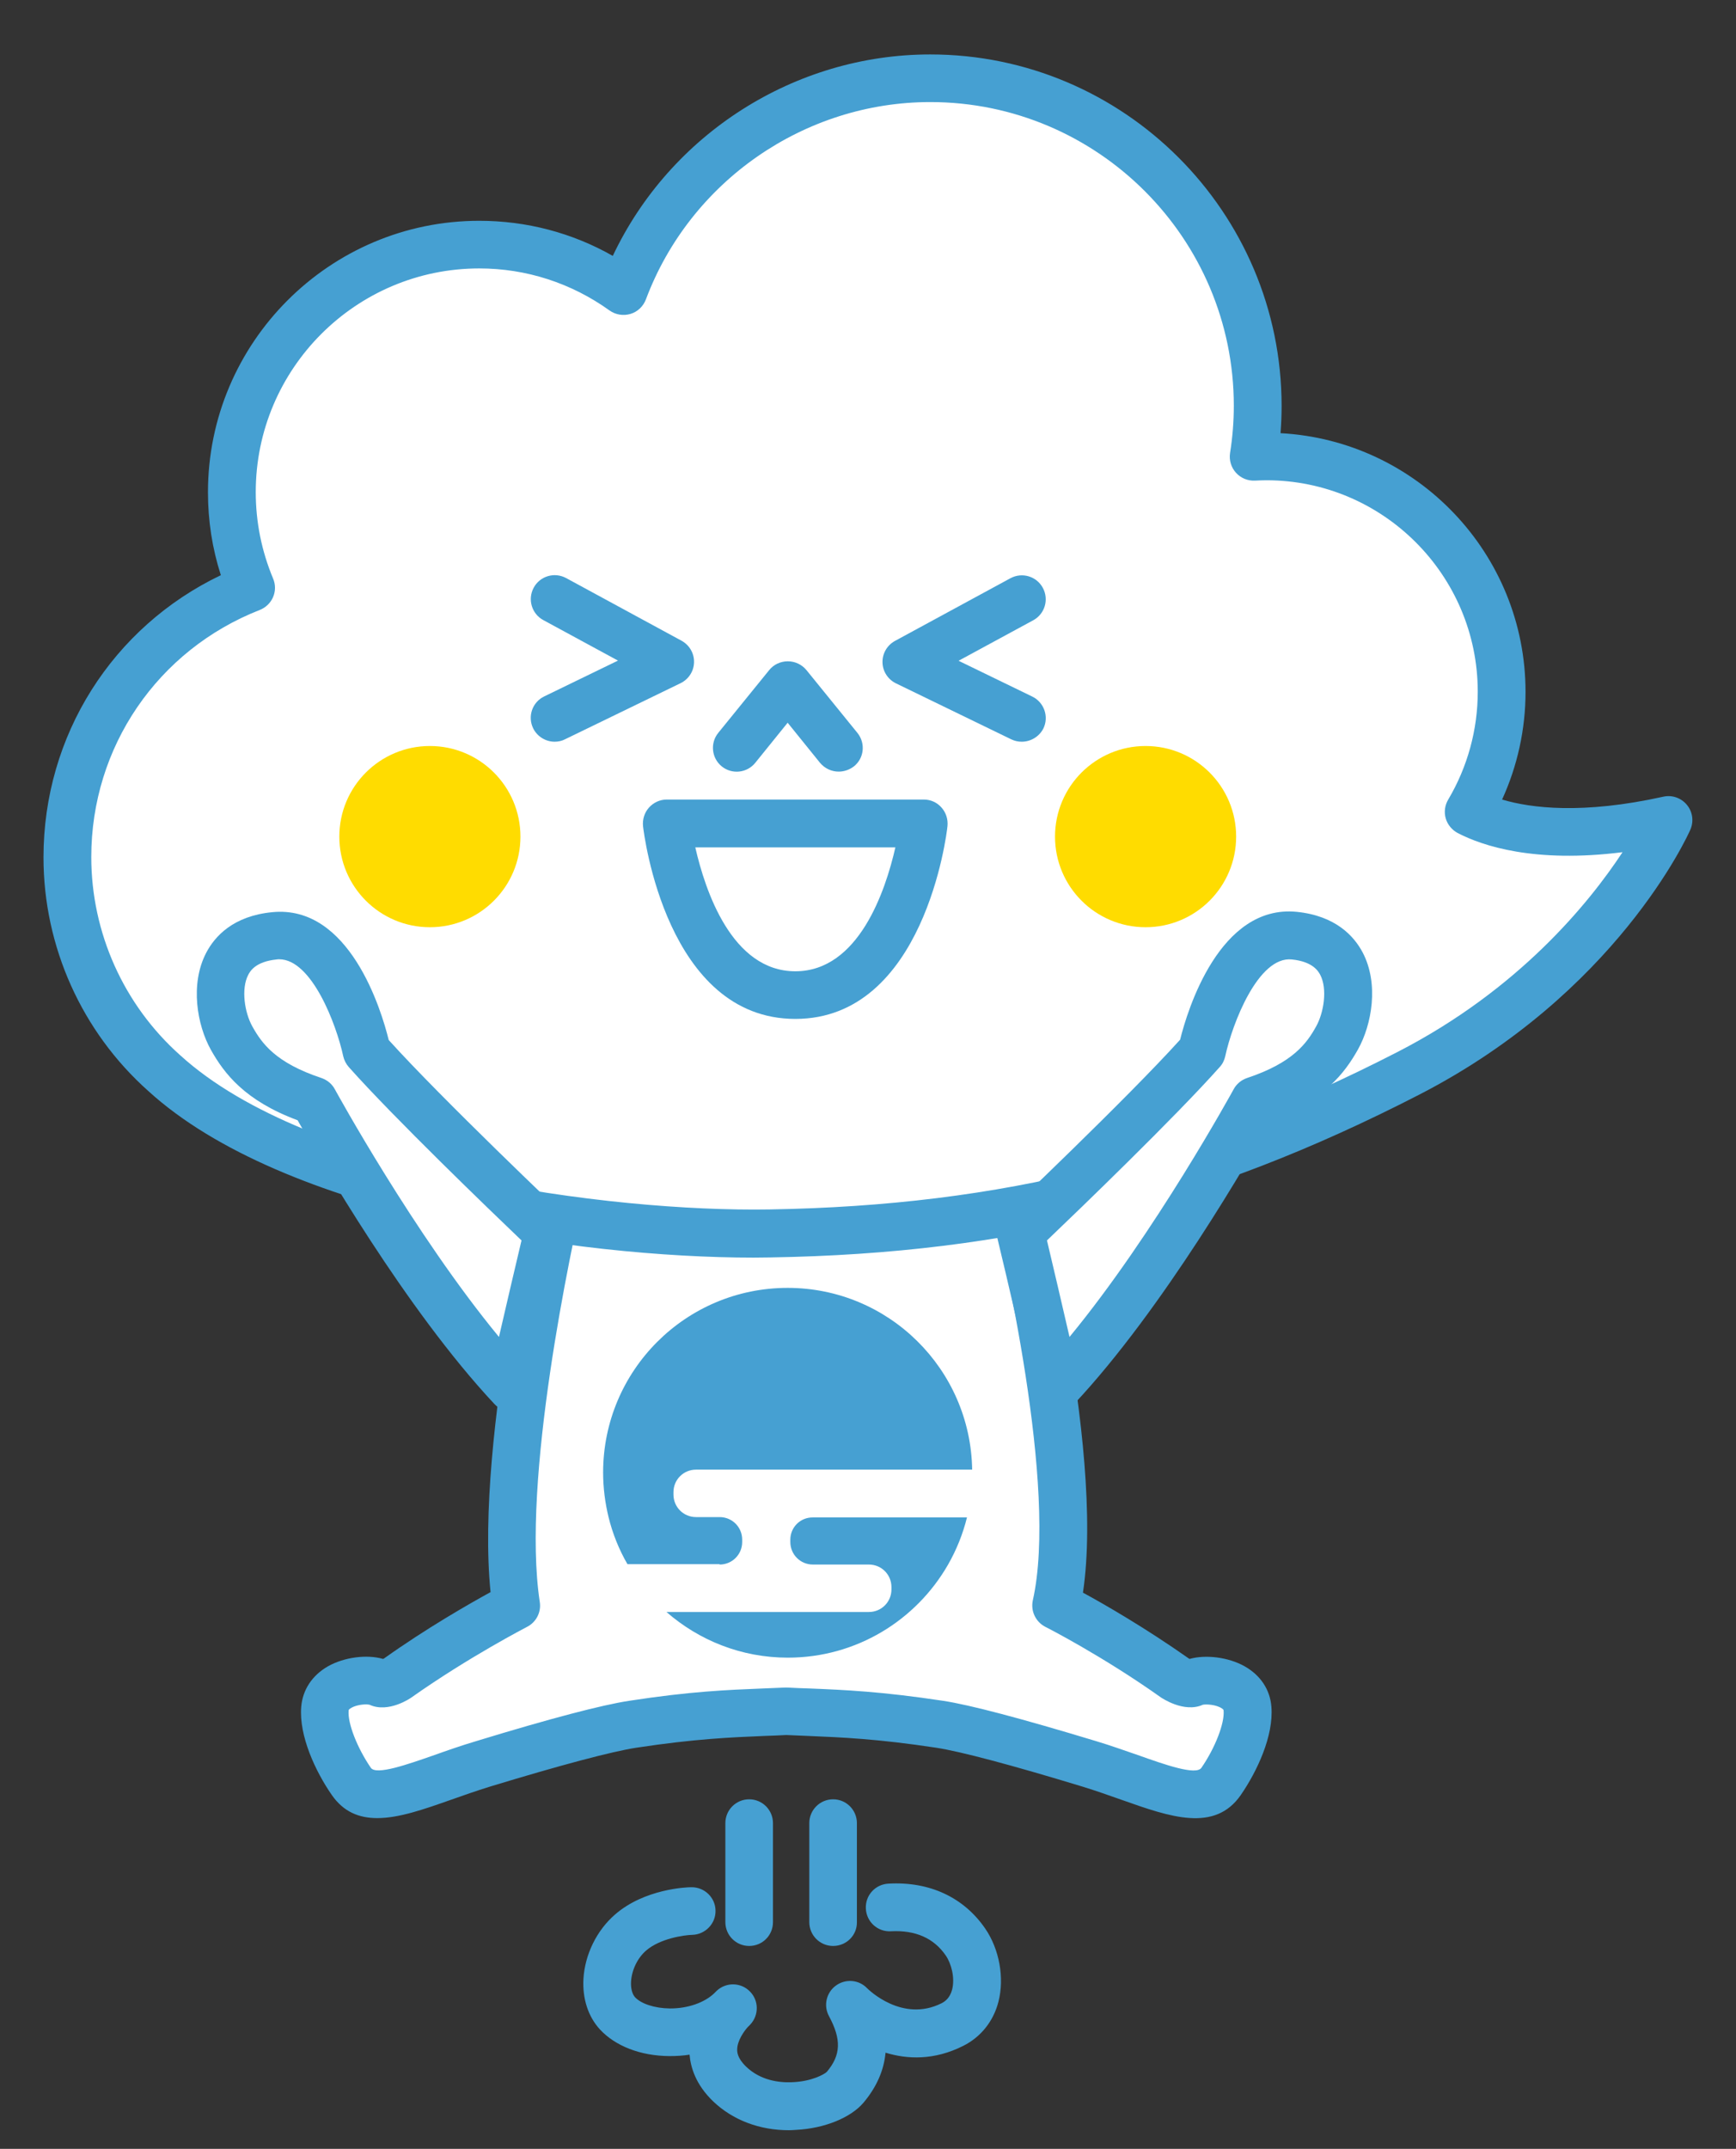
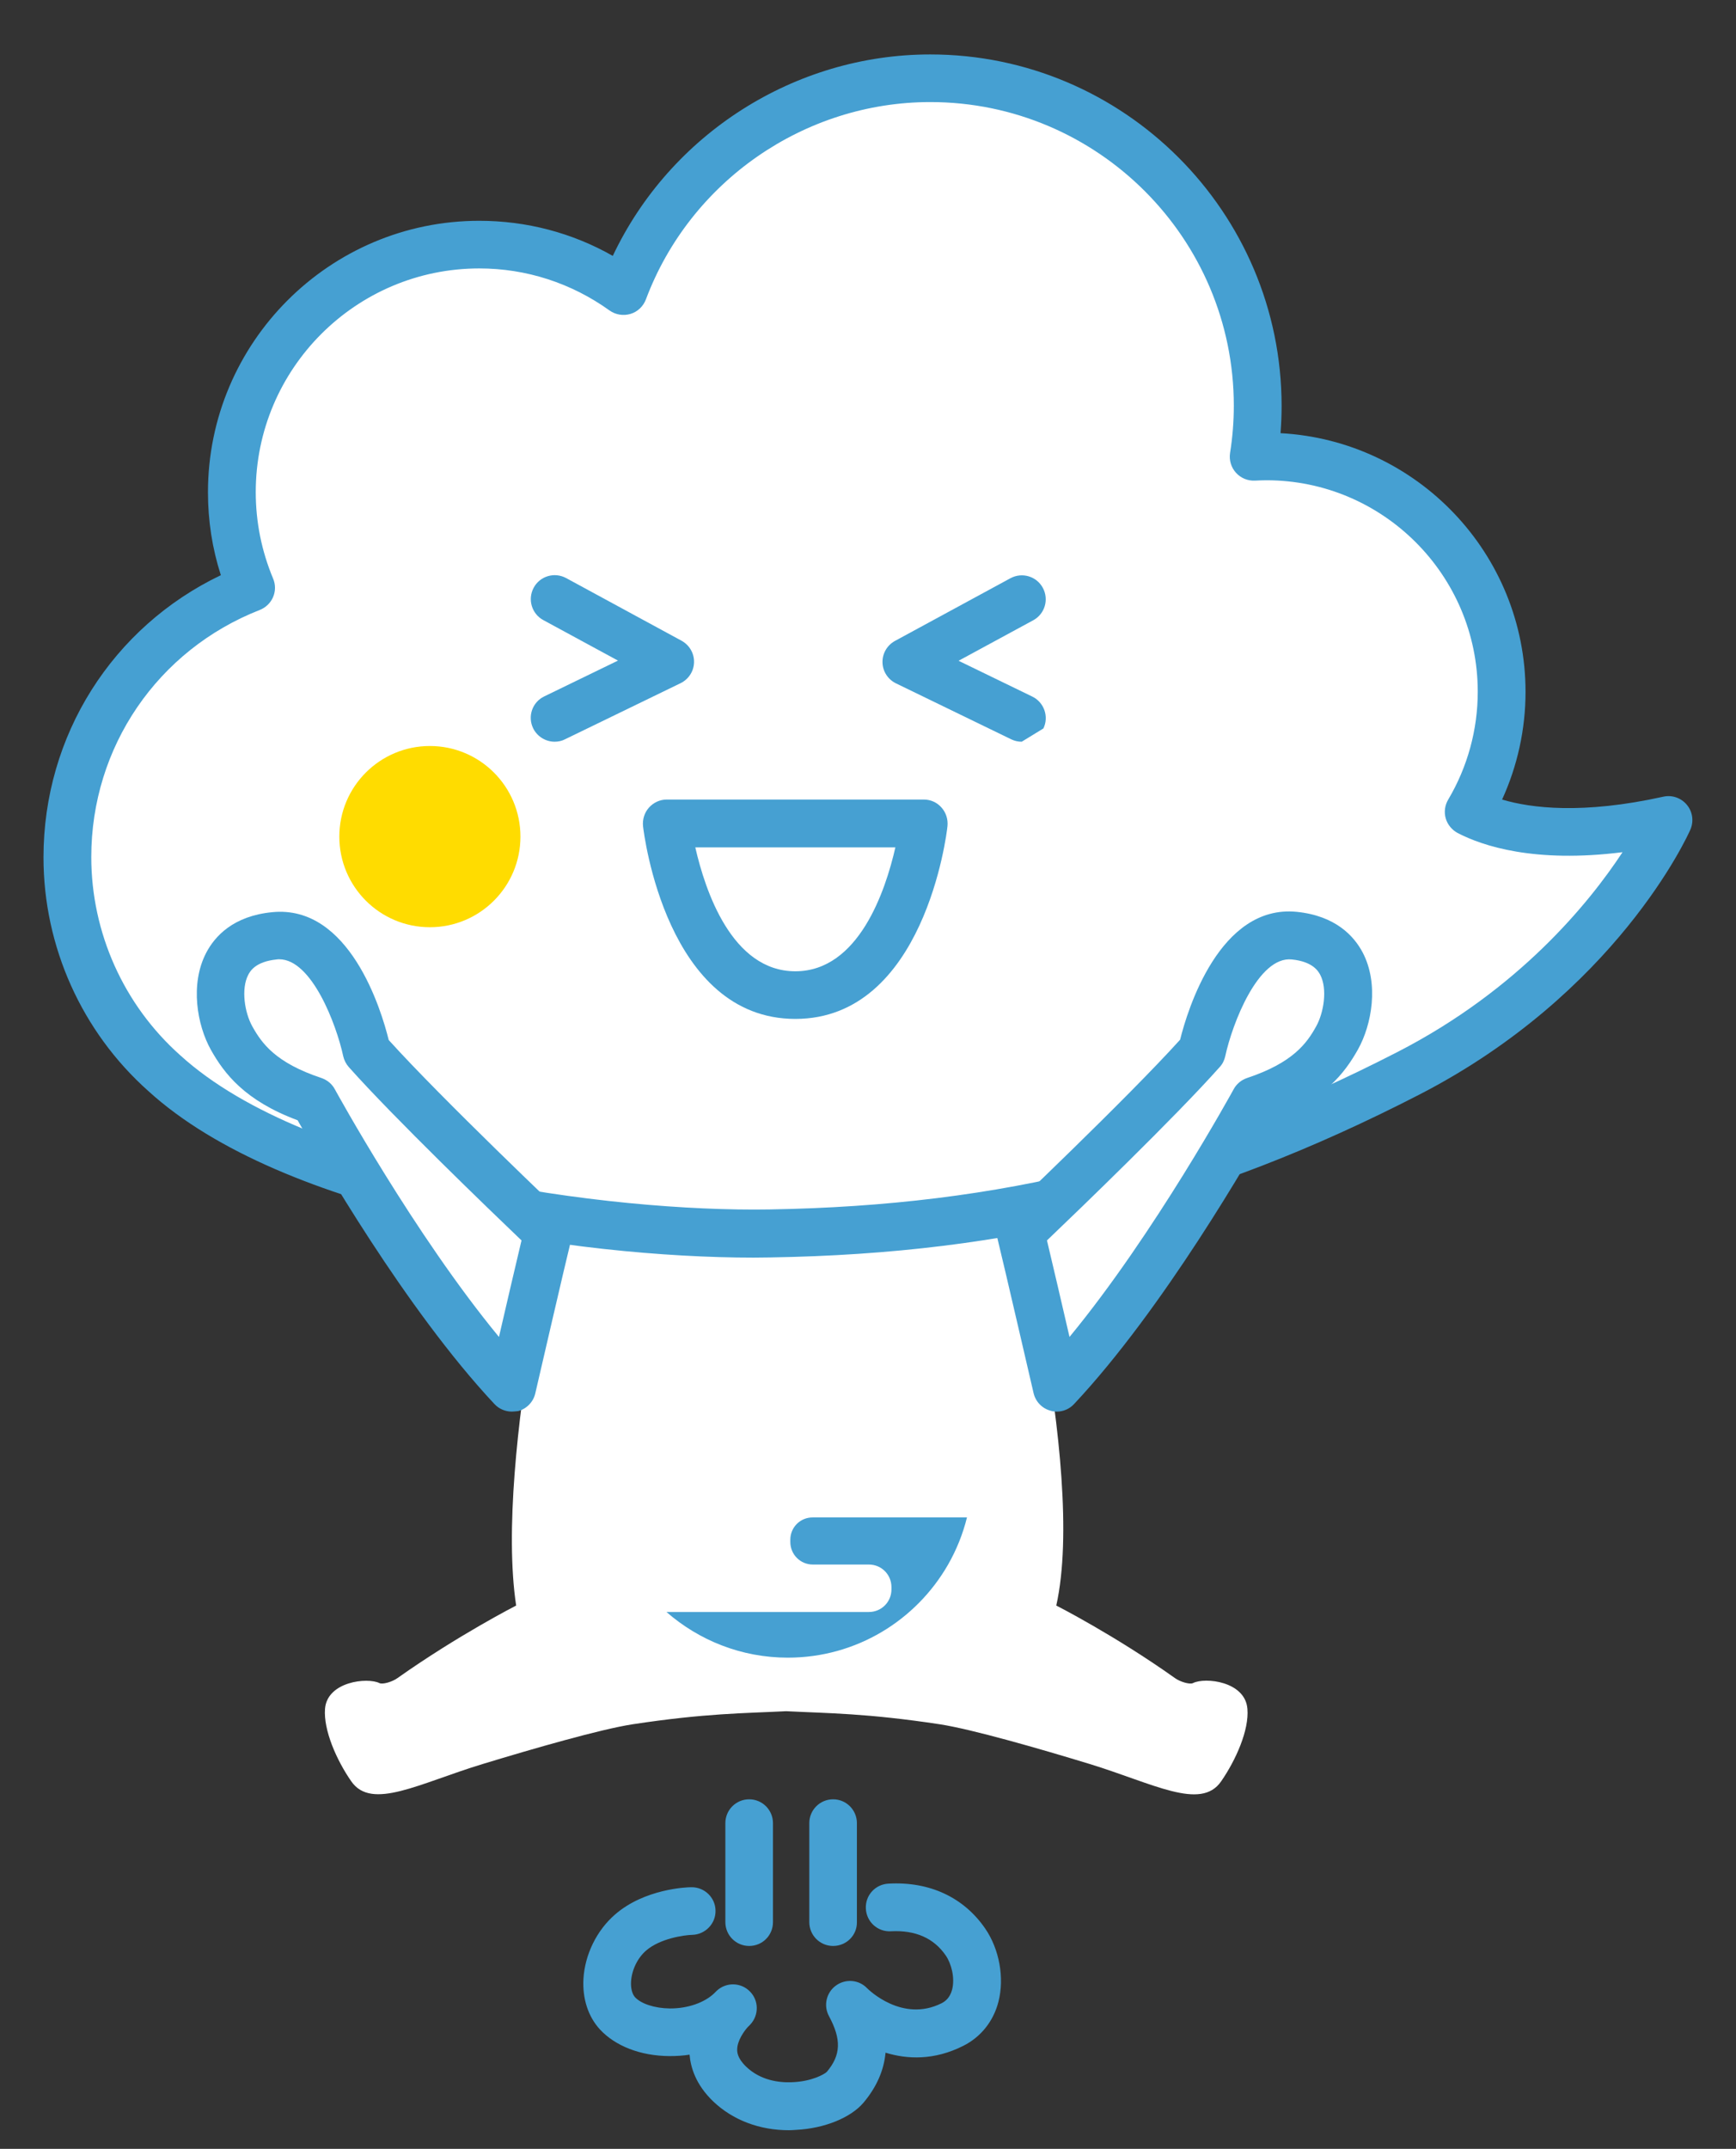
<svg xmlns="http://www.w3.org/2000/svg" version="1.1" id="レイヤー_1" x="0px" y="0px" width="97px" height="120px" viewBox="0 0 97 120" enable-background="new 0 0 97 120" xml:space="preserve">
  <rect x="0" y="0" width="97" height="120" fill="#333333" stroke="none" />
  <g>
    <g>
      <path fill="#FFFFFF" d="M69.7,95.43c-0.12-1.54-2.37-1.78-3.04-1.44c-0.18,0.09-0.72-0.07-1.01-0.28    c-3.38-2.4-6.63-4.05-6.63-4.05c1.73-7.74-2.83-24.81-2.83-24.81H44.01h-0.17H31.67c0,0-4.08,16.52-2.83,24.81    c0,0-3.25,1.66-6.63,4.05c-0.29,0.21-0.83,0.37-1.01,0.28c-0.67-0.33-2.92-0.09-3.04,1.44c-0.09,1.18,0.64,2.86,1.47,4.05    c1.14,1.64,3.8,0.1,7.37-0.98c2.83-0.86,6.54-1.93,8.35-2.21c4.09-0.62,6.21-0.61,8.58-0.73c2.36,0.12,4.49,0.11,8.58,0.73    c1.81,0.28,5.53,1.35,8.35,2.21c3.57,1.09,6.23,2.63,7.37,0.98C69.06,98.28,69.8,96.61,69.7,95.43z" />
-       <path fill="#46A0D2" d="M21.08,101.53c-1.01,0-1.88-0.34-2.54-1.29c-0.91-1.31-1.84-3.3-1.71-4.92c0.08-0.96,0.61-1.76,1.5-2.27    c0.91-0.51,2.17-0.67,3.07-0.41c0.02-0.01,0.04-0.02,0.05-0.02c2.42-1.72,4.76-3.05,5.96-3.71c-0.88-8.66,2.8-23.73,2.97-24.39    c0.15-0.6,0.68-1.01,1.29-1.01h24.53c0.6,0,1.13,0.41,1.29,0.99c0.18,0.68,4.27,16.15,3.02,24.44c1.22,0.66,3.52,1.99,5.92,3.68    c0.01,0.01,0.02,0.01,0.04,0.02c0.9-0.25,2.16-0.1,3.07,0.41c0.89,0.5,1.43,1.31,1.5,2.27l0,0c0.13,1.62-0.8,3.6-1.71,4.92    c-1.46,2.11-3.97,1.22-6.63,0.28c-0.71-0.25-1.44-0.51-2.22-0.75c-3.98-1.21-6.8-1.96-8.17-2.17c-3.3-0.5-5.28-0.58-7.2-0.66    c-0.39-0.02-0.78-0.03-1.18-0.05c-0.4,0.02-0.78,0.04-1.18,0.05c-1.92,0.08-3.9,0.16-7.2,0.66c-1.36,0.21-4.19,0.96-8.17,2.17    c-0.78,0.24-1.51,0.5-2.22,0.75C23.71,101.03,22.3,101.53,21.08,101.53z M20.46,95.18c-0.26,0-0.64,0.06-0.89,0.23    c-0.09,0.06-0.09,0.09-0.09,0.12c-0.06,0.71,0.48,2.08,1.24,3.19c0.3,0.43,2.03-0.18,3.55-0.71c0.7-0.25,1.5-0.53,2.34-0.78    c4.16-1.27,7.03-2.02,8.54-2.25c3.44-0.53,5.5-0.61,7.49-0.69c0.41-0.02,0.81-0.03,1.22-0.05c0.04,0,0.09,0,0.13,0    c0.41,0.02,0.81,0.04,1.22,0.05c1.99,0.08,4.05,0.17,7.49,0.69c1.51,0.23,4.38,0.99,8.54,2.25c0.84,0.25,1.63,0.54,2.34,0.78    c1.52,0.54,3.25,1.15,3.55,0.71c0.76-1.1,1.3-2.48,1.24-3.19c0-0.03,0-0.06-0.09-0.12c-0.31-0.22-0.88-0.25-1.07-0.21    c-1.06,0.48-2.32-0.4-2.33-0.4c-3.25-2.31-6.44-3.94-6.47-3.95c-0.54-0.28-0.83-0.88-0.7-1.48c1.41-6.29-1.64-19.48-2.56-23.19    H32.72c-0.85,3.68-3.59,16.5-2.56,23.28c0.09,0.57-0.2,1.13-0.71,1.39c-0.03,0.02-3.21,1.65-6.47,3.95    c-0.01,0.01-1.27,0.89-2.33,0.4C20.6,95.19,20.54,95.18,20.46,95.18z M67.26,95.17C67.26,95.17,67.26,95.18,67.26,95.17    C67.26,95.18,67.26,95.17,67.26,95.17z M66.07,92.79C66.07,92.79,66.07,92.79,66.07,92.79C66.07,92.79,66.07,92.79,66.07,92.79z     M21.79,92.79C21.79,92.79,21.79,92.79,21.79,92.79C21.79,92.79,21.79,92.79,21.79,92.79z" />
    </g>
    <g>
      <path fill="#46A0D2" d="M44.16,85.98v0.13c0,0.7,0.56,1.26,1.26,1.26h3.13c0.7,0,1.26,0.56,1.26,1.26v0.13    c0,0.7-0.56,1.26-1.26,1.26H37.24c1.81,1.58,4.18,2.55,6.78,2.55c3.83,0,7.17-2.09,8.95-5.19c0.47-0.82,0.83-1.71,1.06-2.64h-8.61    C44.72,84.73,44.16,85.29,44.16,85.98z" />
-       <path fill="#46A0D2" d="M40.21,87.37c0.7,0,1.26-0.56,1.26-1.26v-0.13c0-0.7-0.56-1.26-1.26-1.26h-1.32    c-0.7,0-1.26-0.56-1.26-1.26v-0.13c0-0.7,0.56-1.26,1.26-1.26h15.43c-0.09-5.62-4.67-10.15-10.31-10.15    c-5.7,0-10.31,4.62-10.31,10.31c0,0.86,0.11,1.69,0.3,2.48c0.23,0.94,0.59,1.83,1.06,2.64h3.2H40.21z" />
    </g>
    <g>
      <path fill="#FFFFFF" d="M82.07,45.35c1.17-1.96,1.84-4.26,1.84-6.71c0-7.26-5.88-13.14-13.14-13.14c-0.24,0-0.48,0.01-0.72,0.02    c0.15-0.93,0.22-1.88,0.22-2.85c0-10.1-8.19-18.3-18.3-18.3c-7.85,0-14.54,4.94-17.14,11.89c-2.27-1.64-5.06-2.6-8.07-2.6    c-7.63,0-13.82,6.19-13.82,13.82c0,1.9,0.38,3.7,1.07,5.35c-6.01,2.35-10.26,8.2-10.26,15.04c0,4.8,2.1,9.11,5.42,12.07    c7.42,6.77,24.34,9.11,33.84,8.95c11.79-0.2,22.69-2.27,35.67-8.94c10.71-5.5,14.54-14.15,14.54-14.15    C86.91,47.2,83.5,46.09,82.07,45.35z" />
      <path fill="#46A0D2" d="M42.1,70.23c-9.83,0-26.25-2.41-33.81-9.3c-3.72-3.31-5.86-8.07-5.86-13.05c0-6.81,3.85-12.86,9.91-15.76    c-0.48-1.49-0.72-3.04-0.72-4.63c0-8.36,6.8-15.16,15.16-15.16c2.64,0,5.19,0.67,7.46,1.96C37.45,7.5,44.39,3.04,51.98,3.04    c10.82,0,19.63,8.81,19.63,19.63c0,0.5-0.02,1.01-0.06,1.52c7.62,0.41,13.69,6.73,13.69,14.45c0,2.08-0.45,4.13-1.31,6.01    c1.62,0.48,4.49,0.84,9.01-0.16c0.49-0.11,1,0.07,1.32,0.46s0.39,0.92,0.19,1.38c-0.16,0.37-4.15,9.14-15.15,14.8    c-11.96,6.15-22.81,8.87-36.26,9.09C42.74,70.22,42.42,70.23,42.1,70.23z M26.78,14.99c-6.89,0-12.49,5.6-12.49,12.49    c0,1.68,0.33,3.3,0.97,4.83c0.14,0.33,0.14,0.7,0,1.03c-0.14,0.33-0.41,0.59-0.74,0.72c-5.72,2.24-9.42,7.66-9.42,13.8    c0,4.22,1.81,8.26,4.97,11.07c7.2,6.56,24.01,8.76,32.93,8.61c13.01-0.22,23.51-2.85,35.08-8.79c6.78-3.48,10.71-8.32,12.58-11.16    c-4.93,0.62-7.82-0.35-9.21-1.07c-0.32-0.17-0.57-0.47-0.67-0.82c-0.1-0.35-0.05-0.73,0.14-1.05c1.08-1.82,1.65-3.9,1.65-6.02    c0-6.51-5.3-11.81-11.81-11.81c-0.21,0-0.42,0.01-0.64,0.02c-0.4,0.02-0.79-0.14-1.06-0.44c-0.27-0.3-0.39-0.7-0.33-1.1    c0.14-0.88,0.21-1.77,0.21-2.64c0-9.35-7.61-16.96-16.96-16.96c-7.04,0-13.42,4.43-15.89,11.02c-0.15,0.39-0.46,0.69-0.86,0.81    c-0.4,0.12-0.83,0.05-1.17-0.19C31.93,15.81,29.41,14.99,26.78,14.99z" />
    </g>
-     <path fill="#46A0D2" d="M46.86,43.09c-0.39,0-0.77-0.17-1.04-0.49l-1.81-2.24l-1.81,2.24c-0.46,0.57-1.3,0.66-1.87,0.2   c-0.57-0.46-0.66-1.3-0.2-1.87l2.85-3.51c0.25-0.31,0.63-0.49,1.04-0.49s0.78,0.18,1.04,0.49l2.85,3.51   c0.46,0.57,0.38,1.41-0.2,1.87C47.46,42.99,47.16,43.09,46.86,43.09z" />
    <g>
      <circle fill="#FFDC00" cx="24.02" cy="46.72" r="5.06" />
-       <circle fill="#FFDC00" cx="64.01" cy="46.72" r="5.06" />
    </g>
    <path fill="#46A0D2" d="M44.44,56.9c-7.19,0-8.46-10.32-8.51-10.76c-0.04-0.38,0.08-0.76,0.33-1.04c0.25-0.28,0.61-0.45,0.99-0.45   h14.37c0.38,0,0.74,0.16,0.99,0.45c0.25,0.28,0.37,0.66,0.33,1.04C52.9,46.58,51.63,56.9,44.44,56.9z M38.85,47.32   c0.55,2.41,2.04,6.92,5.59,6.92c3.54,0,5.04-4.5,5.59-6.92H38.85z" />
    <path fill="#46A0D2" d="M30.99,41.42c-0.49,0-0.97-0.28-1.2-0.75c-0.32-0.66-0.05-1.46,0.62-1.78l4.12-2l-4.17-2.26   c-0.65-0.35-0.89-1.16-0.54-1.81c0.35-0.65,1.16-0.89,1.81-0.54l6.45,3.5c0.44,0.24,0.71,0.7,0.7,1.2c-0.01,0.5-0.3,0.95-0.75,1.17   l-6.45,3.13C31.39,41.38,31.19,41.42,30.99,41.42z" />
-     <path fill="#46A0D2" d="M57.09,41.42c-0.2,0-0.39-0.04-0.58-0.13l-6.45-3.13c-0.45-0.22-0.74-0.67-0.75-1.17s0.26-0.96,0.7-1.2   l6.45-3.5c0.65-0.35,1.46-0.11,1.81,0.54c0.35,0.65,0.11,1.46-0.54,1.81l-4.17,2.26l4.12,2c0.66,0.32,0.94,1.12,0.62,1.78   C58.06,41.15,57.58,41.42,57.09,41.42z" />
+     <path fill="#46A0D2" d="M57.09,41.42c-0.2,0-0.39-0.04-0.58-0.13l-6.45-3.13c-0.45-0.22-0.74-0.67-0.75-1.17s0.26-0.96,0.7-1.2   l6.45-3.5c0.65-0.35,1.46-0.11,1.81,0.54c0.35,0.65,0.11,1.46-0.54,1.81l-4.17,2.26l4.12,2c0.66,0.32,0.94,1.12,0.62,1.78   z" />
    <g>
      <path fill="#FFFFFF" d="M30.62,68.83c0,0-7.19-6.82-10.13-10.13c0,0-1.47-6.82-5.16-6.45s-3.32,4.05-2.4,5.71    c0.74,1.33,1.84,2.58,4.61,3.5c0,0,5.53,10.13,11.05,16.03C28.6,77.49,30.25,70.31,30.62,68.83z" />
      <path fill="#46A0D2" d="M28.6,78.83c-0.36,0-0.72-0.15-0.97-0.42c-4.98-5.31-9.85-13.79-11-15.85c-2.94-1.09-4.1-2.6-4.85-3.94    c-0.77-1.38-1.17-3.66-0.26-5.41c0.48-0.92,1.51-2.06,3.69-2.27c4.32-0.43,6.1,5.47,6.51,7.14c3,3.32,9.76,9.74,9.83,9.8    c0.35,0.33,0.49,0.82,0.38,1.29c-0.36,1.45-2,8.56-2.02,8.64c-0.11,0.48-0.48,0.86-0.95,0.99C28.83,78.81,28.71,78.83,28.6,78.83z     M15.6,53.57c-0.05,0-0.09,0-0.14,0.01c-1.2,0.12-1.49,0.67-1.59,0.86c-0.41,0.79-0.2,2.11,0.23,2.88    c0.53,0.95,1.3,2.03,3.86,2.88c0.32,0.11,0.59,0.33,0.75,0.63c0.05,0.09,4.42,8.07,9.17,13.83c0.41-1.79,0.95-4.08,1.26-5.39    c-1.76-1.68-7.15-6.87-9.65-9.68c-0.15-0.17-0.26-0.38-0.31-0.6C18.79,57.18,17.41,53.57,15.6,53.57z" />
    </g>
    <g>
      <path fill="#FFFFFF" d="M57.02,68.83c0,0,7.19-6.82,10.13-10.13c0,0,1.47-6.82,5.16-6.45c3.68,0.37,3.32,4.05,2.4,5.71    c-0.74,1.33-1.84,2.58-4.61,3.5c0,0-5.53,10.13-11.05,16.03C59.05,77.49,57.39,70.31,57.02,68.83z" />
      <path fill="#46A0D2" d="M59.05,78.83c-0.12,0-0.23-0.01-0.35-0.05c-0.48-0.13-0.84-0.51-0.95-0.99c-0.02-0.07-1.66-7.19-2.02-8.64    c-0.12-0.47,0.03-0.96,0.38-1.29c0.07-0.07,6.83-6.48,9.83-9.8c0.41-1.66,2.21-7.56,6.51-7.14c2.18,0.22,3.21,1.36,3.69,2.27    c0.92,1.75,0.51,4.03-0.26,5.41c-0.75,1.34-1.91,2.85-4.85,3.94c-1.15,2.06-6.02,10.54-11,15.85    C59.77,78.68,59.41,78.83,59.05,78.83z M58.5,69.27c0.31,1.31,0.85,3.6,1.26,5.39c4.75-5.76,9.12-13.74,9.17-13.83    c0.16-0.3,0.43-0.52,0.75-0.63c2.56-0.85,3.34-1.94,3.86-2.88c0.43-0.77,0.64-2.09,0.23-2.88c-0.1-0.18-0.39-0.74-1.59-0.86    c-1.87-0.19-3.32,3.56-3.72,5.41c-0.05,0.22-0.15,0.43-0.31,0.6C65.65,62.4,60.26,67.59,58.5,69.27z" />
    </g>
    <g>
      <path fill="#46A0D2" d="M41.86,108.67c-0.74,0-1.33-0.6-1.33-1.33v-5.53c0-0.74,0.6-1.33,1.33-1.33c0.74,0,1.33,0.6,1.33,1.33    v5.53C43.19,108.08,42.6,108.67,41.86,108.67z" />
      <path fill="#46A0D2" d="M46.55,108.67c-0.74,0-1.33-0.6-1.33-1.33v-5.53c0-0.74,0.6-1.33,1.33-1.33c0.74,0,1.33,0.6,1.33,1.33    v5.53C47.89,108.08,47.29,108.67,46.55,108.67z" />
      <path fill="#46A0D2" d="M44.08,118.96c-1.65,0-3.14-0.57-4.23-1.61c-0.97-0.93-1.26-1.89-1.32-2.61    c-0.37,0.06-0.74,0.08-1.13,0.08c-1.61-0.01-3.02-0.56-3.88-1.49c-0.66-0.72-0.98-1.72-0.92-2.82c0.08-1.36,0.74-2.71,1.77-3.6    c1.65-1.43,3.99-1.52,4.25-1.52c0.01,0,0.02,0,0.03,0c0.72,0,1.32,0.58,1.33,1.3c0.02,0.73-0.57,1.34-1.3,1.36    c-0.45,0.01-1.79,0.2-2.57,0.87c-0.49,0.42-0.81,1.09-0.85,1.74c-0.02,0.37,0.06,0.69,0.22,0.87c0.34,0.37,1.1,0.62,1.94,0.63    c0.01,0,0.02,0,0.04,0c0.97,0,1.89-0.32,2.44-0.84c0.07-0.07,0.12-0.12,0.15-0.15c0.53-0.49,1.35-0.47,1.85,0.04    c0.51,0.51,0.51,1.33,0.02,1.85c-0.04,0.05-0.09,0.09-0.13,0.13c-0.21,0.23-0.6,0.77-0.6,1.27c0,0.12,0,0.47,0.5,0.95    c0.8,0.77,1.84,0.9,2.56,0.87c1.11-0.04,1.82-0.45,1.95-0.58c0.79-0.94,0.82-1.81,0.12-3.11c-0.32-0.59-0.15-1.32,0.39-1.71    c0.54-0.39,1.28-0.33,1.74,0.15c0.07,0.07,1.96,1.94,4.16,0.84c0.19-0.1,0.46-0.28,0.59-0.76c0.17-0.67-0.05-1.46-0.35-1.9    c-0.67-0.98-1.7-1.43-3.07-1.36c-0.74,0.04-1.36-0.52-1.4-1.26c-0.04-0.74,0.52-1.36,1.26-1.4c2.29-0.13,4.21,0.76,5.41,2.51    c0.79,1.15,1.08,2.75,0.74,4.08c-0.28,1.1-0.99,1.98-1.97,2.47c-1.63,0.82-3.13,0.75-4.34,0.38c-0.09,0.99-0.5,1.92-1.23,2.79    c-0.71,0.84-2.18,1.44-3.76,1.52C44.34,118.95,44.21,118.96,44.08,118.96z" />
    </g>
  </g>
</svg>